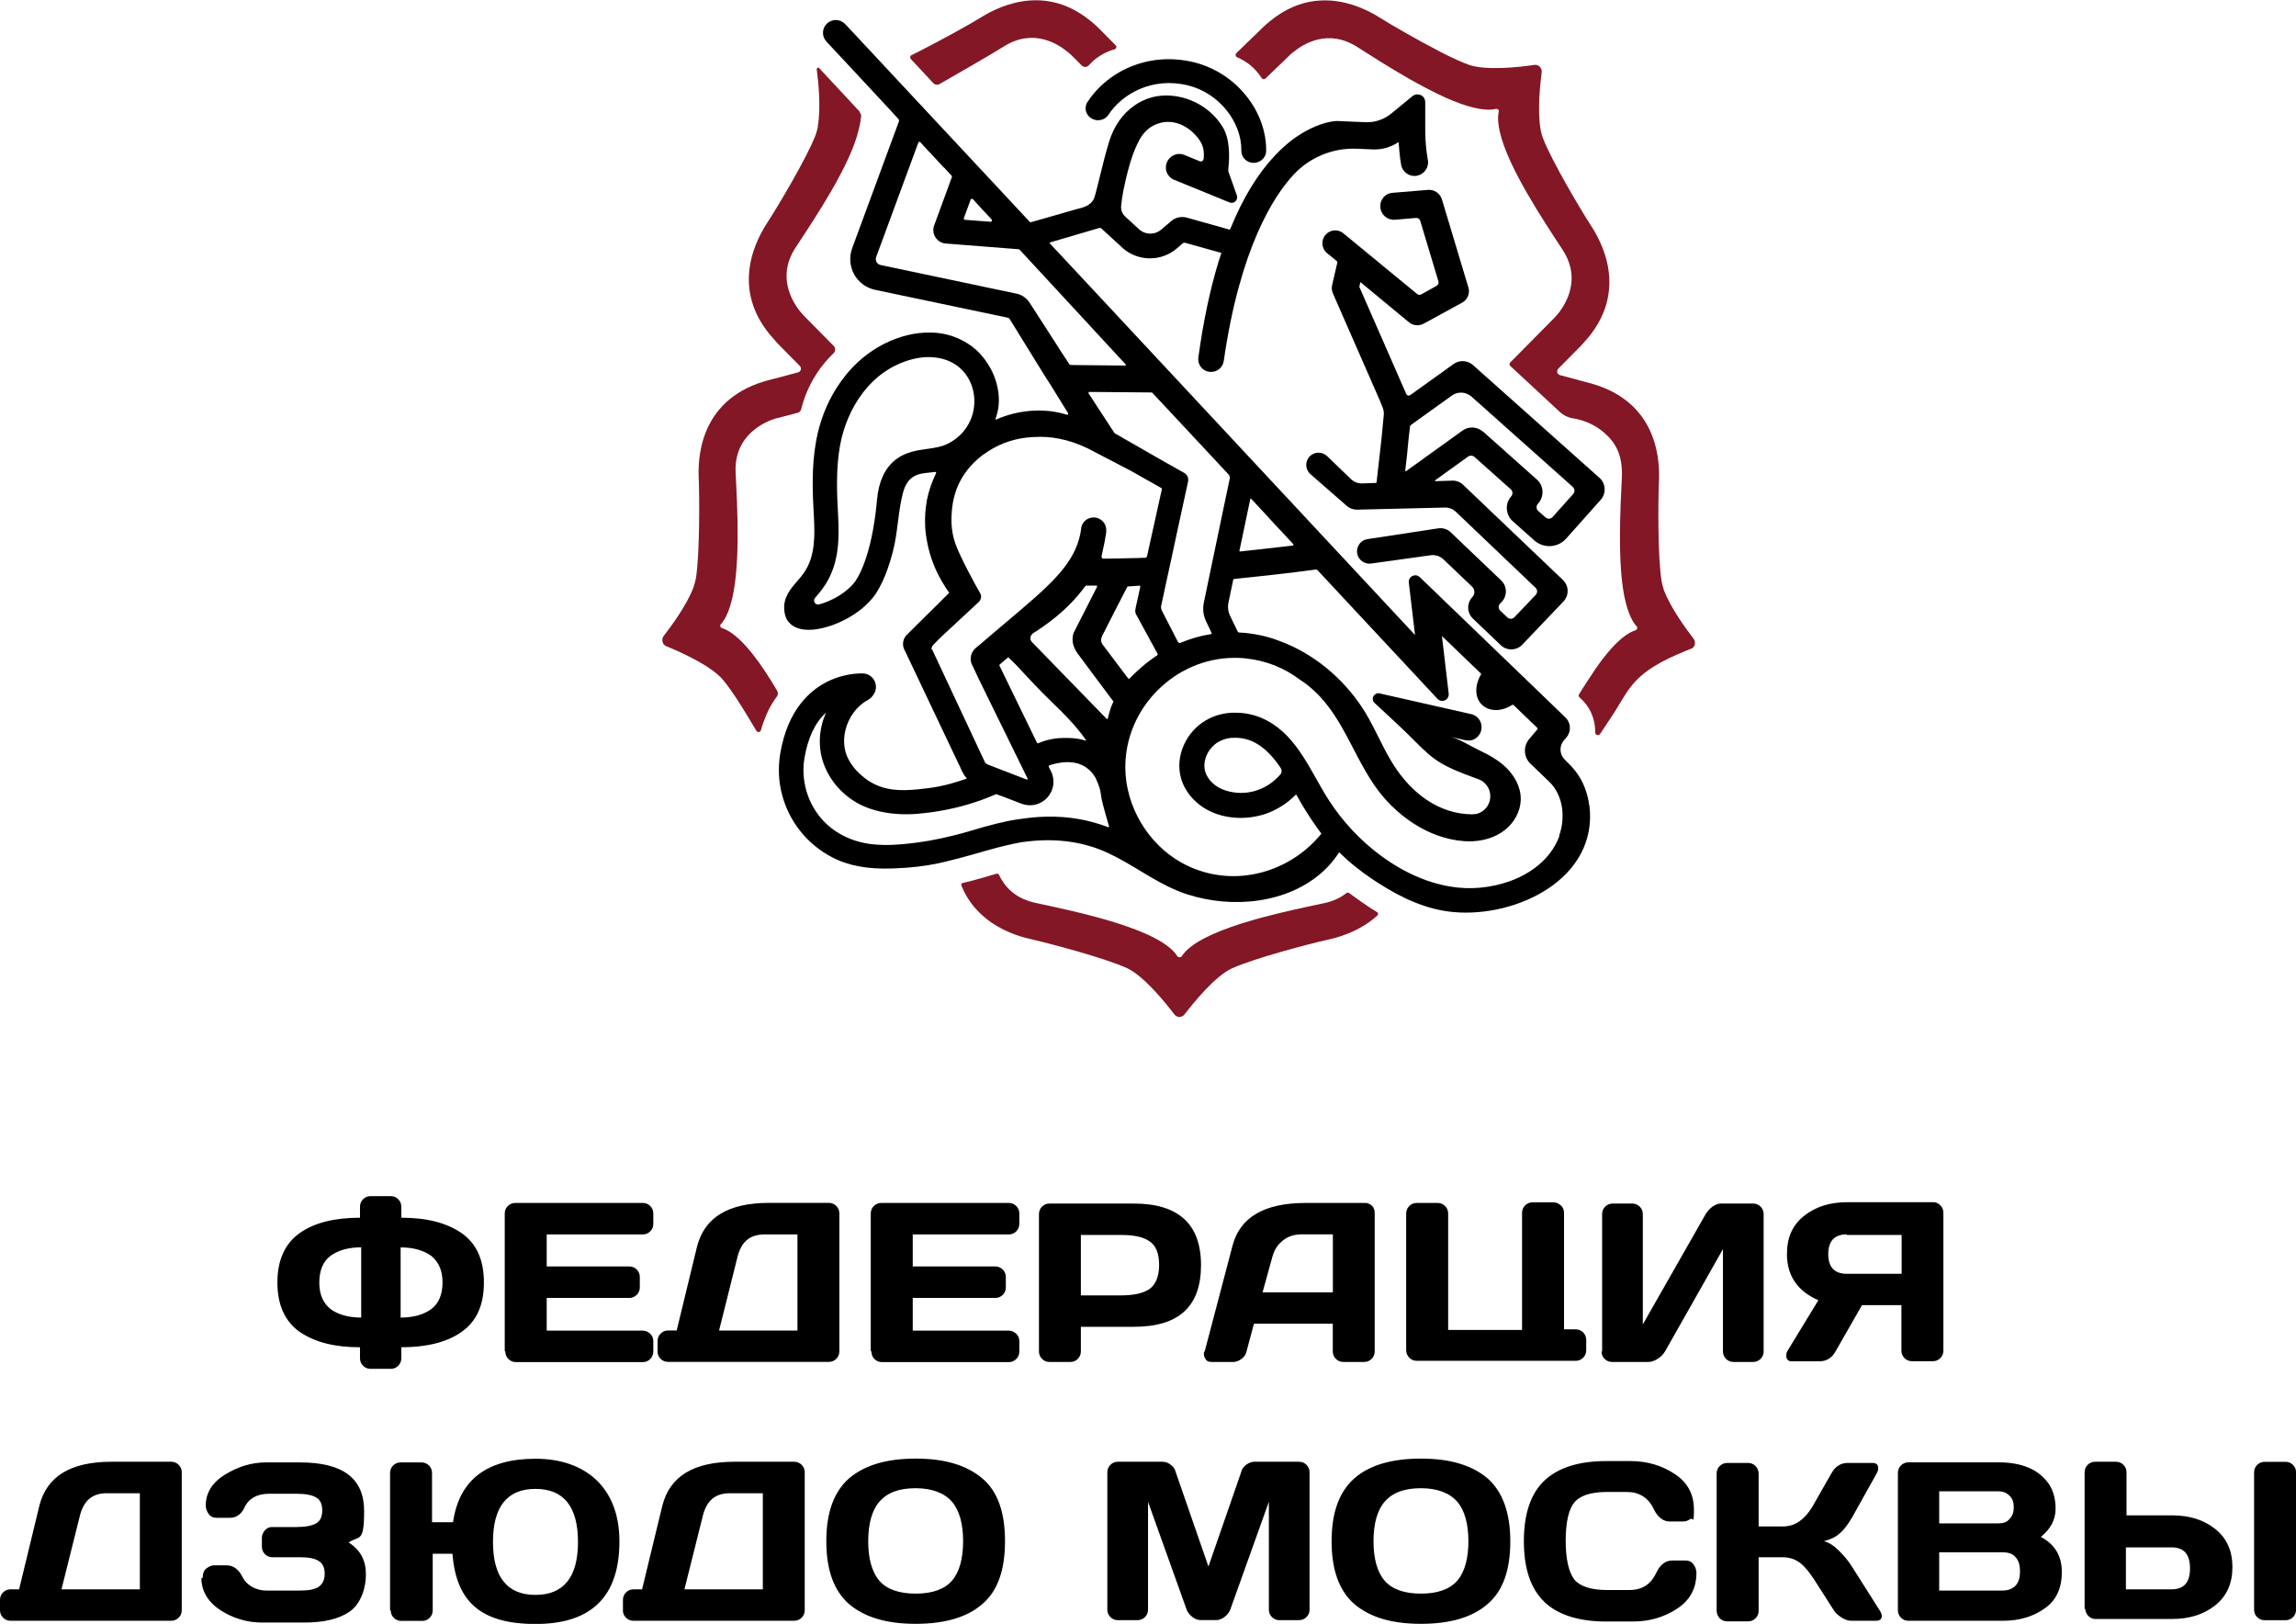
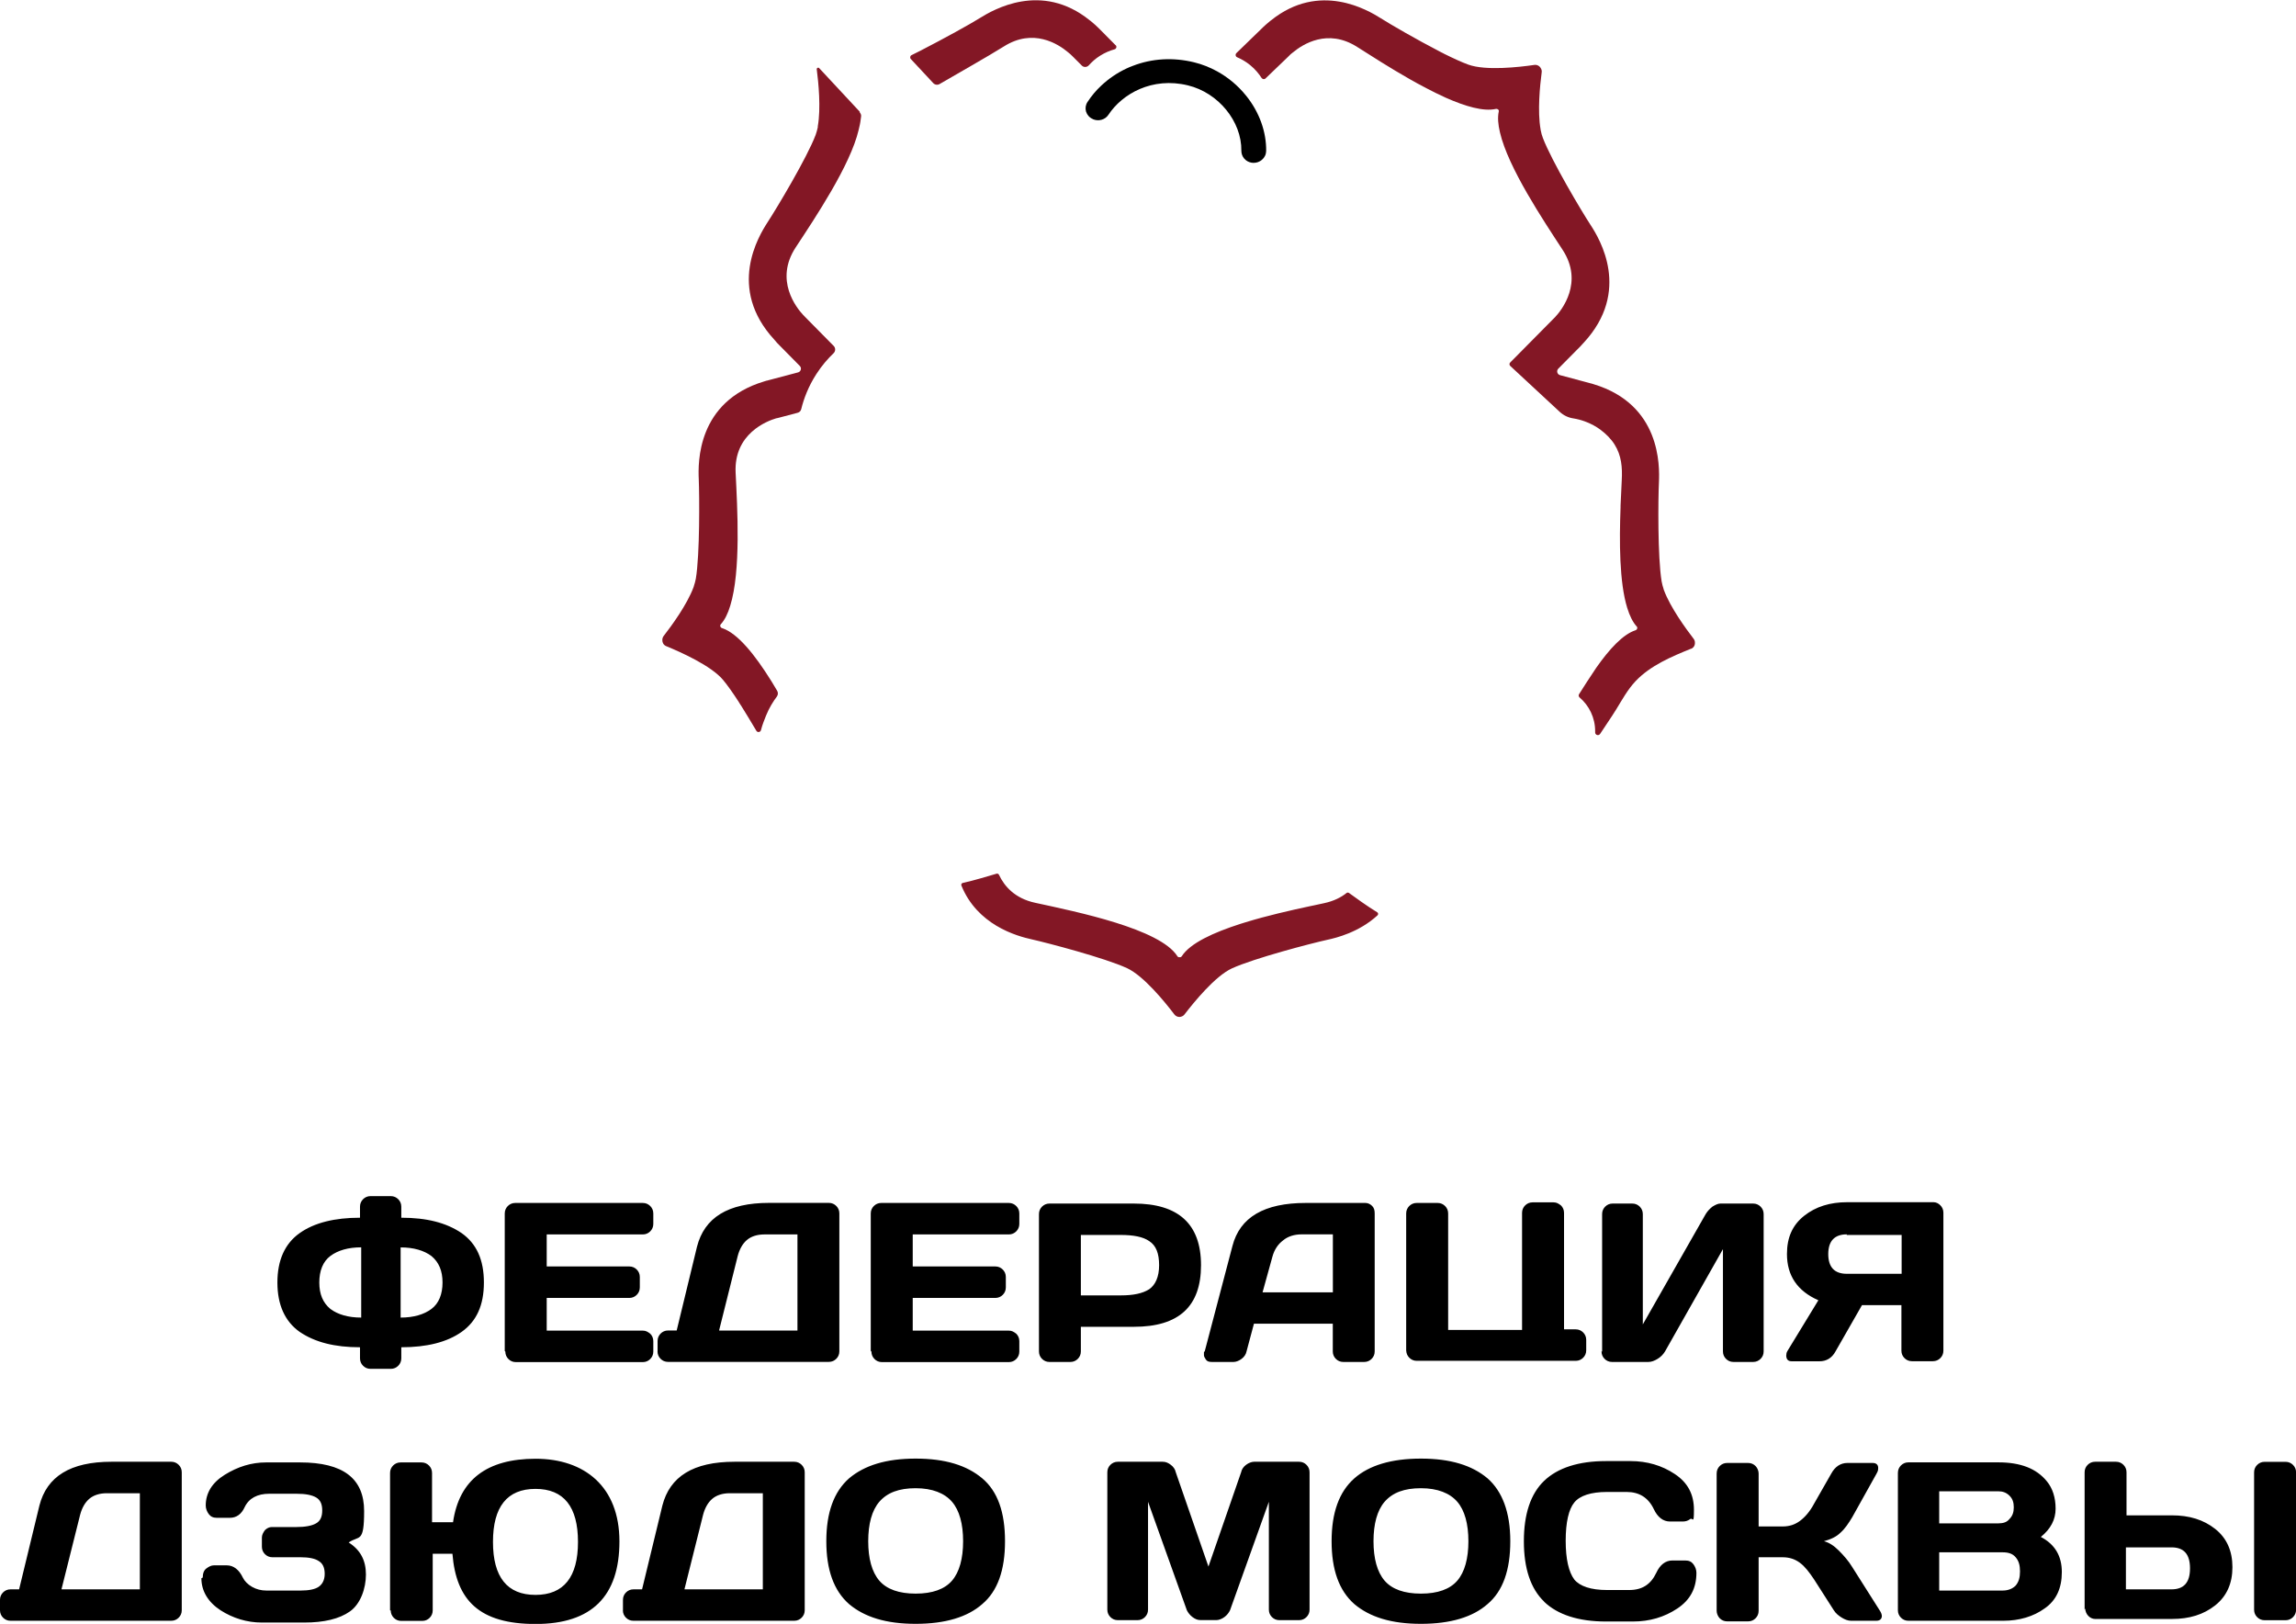
<svg xmlns="http://www.w3.org/2000/svg" id="_Слой_1" data-name="Слой 1" viewBox="0 0 306.31 216.61">
  <defs>
    <style> .cls-1 { fill: #831725; } </style>
  </defs>
  <path d="m300.72,214.8v-18.41c0-.41.16-.74.41-.99.25-.25.58-.41.99-.41h2.8c.41,0,.74.16.99.41s.41.58.41.99v18.33c0,.41-.16.74-.41.99-.25.25-.58.41-.99.41h-2.8c-.41,0-.74-.16-.99-.41-.25-.25-.41-.58-.41-.99v.08h0Zm-17.1-2.8h6.08c1.64,0,2.47-.9,2.47-2.8s-.82-2.8-2.47-2.8h-6.08v5.59h0Zm-5.51,2.71v-18.33c0-.41.16-.74.41-.99.25-.25.58-.41.99-.41h2.79c.41,0,.74.16.99.41s.41.58.41.99v5.75h6.08c2.3,0,4.19.58,5.75,1.81,1.56,1.23,2.3,2.96,2.3,5.1s-.74,3.86-2.3,5.1c-1.56,1.23-3.45,1.81-5.75,1.81h-10.28c-.33,0-.66-.16-.9-.41-.25-.25-.41-.66-.41-.99l-.08.16h0Zm-19.4-11.51h7.89c.66,0,1.15-.16,1.48-.58.41-.41.58-.9.58-1.56s-.16-1.15-.58-1.56-.9-.58-1.48-.58h-7.89v4.27Zm0,8.96h8.47c.74,0,1.32-.25,1.73-.66.41-.49.58-1.07.58-1.89s-.16-1.4-.58-1.89c-.41-.49-.99-.66-1.73-.66h-8.47s0,5.1,0,5.1h0Zm-5.51-15.7c0-.41.16-.74.41-.99.25-.25.58-.41.99-.41h12c2.96,0,5.1.82,6.49,2.55.74.9,1.15,2.14,1.15,3.62s-.66,2.71-1.97,3.78c1.89.99,2.8,2.55,2.8,4.69s-.74,3.78-2.3,4.85c-1.48,1.07-3.37,1.64-5.51,1.64h-12.66c-.41,0-.74-.16-.99-.41-.25-.25-.41-.58-.41-.99v-18.33Zm-2.14,19.07c0,.41-.25.66-.74.66h-3.37c-.41,0-.82-.16-1.23-.41-.41-.25-.82-.58-1.07-.99l-2.63-4.11c-.66-.99-1.23-1.73-1.89-2.22-.66-.49-1.4-.74-2.3-.74h-3.21v7.15c0,.41-.16.74-.41.99-.25.25-.58.41-.99.41h-2.8c-.41,0-.74-.16-.99-.41-.25-.25-.41-.66-.41-.99v-18.33c0-.41.16-.74.41-.99.25-.25.58-.41.99-.41h2.8c.41,0,.74.16.99.41.25.25.41.66.41.99v7.07h3.21c.9,0,1.64-.25,2.3-.74.66-.49,1.32-1.23,1.89-2.3l2.3-4.03c.49-.9,1.23-1.4,2.14-1.4h3.37c.49,0,.74.25.74.66s-.08.49-.25.82l-3.21,5.75c-.49.82-.99,1.56-1.56,2.06-.58.58-1.32.9-2.22,1.15.66.16,1.32.58,1.97,1.23.66.66,1.32,1.4,1.81,2.22l3.7,5.84c.16.25.25.49.25.74v-.08h0Zm-45.05-1.89c-1.81-1.73-2.71-4.44-2.71-8.06s.9-6.33,2.71-8.06c1.81-1.73,4.6-2.63,8.22-2.63h3.29c2.22,0,4.19.58,5.92,1.73,1.73,1.15,2.55,2.71,2.55,4.77s-.16.99-.49,1.23c-.33.25-.66.33-.99.33h-1.73c-.9,0-1.64-.58-2.14-1.64-.74-1.56-1.97-2.3-3.62-2.3h-2.63c-2.14,0-3.62.49-4.36,1.4-.74.9-1.15,2.63-1.15,5.1s.41,4.19,1.15,5.18c.74.9,2.22,1.4,4.36,1.4h2.96c1.73,0,2.88-.74,3.62-2.3.49-1.07,1.23-1.64,2.14-1.64h1.73c.49,0,.82.16,1.07.49.25.33.41.74.41,1.15,0,2.06-.82,3.62-2.55,4.77-1.73,1.15-3.7,1.73-5.92,1.73h-3.62c-3.62,0-6.41-.9-8.22-2.63Zm-11.59-13.32c-.99-1.15-2.63-1.81-4.85-1.81s-3.78.58-4.85,1.81c-.99,1.15-1.48,2.96-1.48,5.26s.49,4.11,1.48,5.26c.99,1.15,2.63,1.73,4.85,1.73s3.86-.58,4.85-1.73c.99-1.15,1.48-2.96,1.48-5.26s-.49-4.11-1.48-5.26Zm4.03,13.65c-1.97,1.73-4.93,2.63-8.88,2.63s-6.82-.9-8.88-2.63c-2.06-1.81-3.04-4.6-3.04-8.39s.99-6.58,3.04-8.39c1.97-1.73,4.93-2.63,8.88-2.63s6.82.9,8.88,2.63c1.97,1.73,3.04,4.52,3.04,8.39s-.99,6.66-3.04,8.39Zm-50.72.74v-18.33c0-.41.16-.74.41-.99.25-.25.58-.41.99-.41h6c.41,0,.74.16,1.07.41.33.25.58.58.66.99l4.36,12.58,4.36-12.58c.08-.41.33-.74.66-.99.33-.25.74-.41,1.07-.41h6c.41,0,.74.16.99.41.25.25.41.58.41.99v18.33c0,.41-.16.74-.41.99-.25.25-.58.41-.99.41h-2.63c-.41,0-.74-.16-.99-.41-.25-.25-.41-.58-.41-.99v-14.39l-5.18,14.47c-.16.33-.41.66-.74.9-.33.25-.74.41-1.07.41h-2.14c-.41,0-.74-.16-1.07-.41-.33-.25-.58-.58-.74-.9l-5.18-14.47v14.39c0,.41-.16.74-.41.99-.25.25-.58.41-.99.41h-2.63c-.41,0-.74-.16-.99-.41-.25-.25-.41-.58-.41-.99Zm-20.72-14.39c-.99-1.15-2.63-1.81-4.85-1.81s-3.78.58-4.85,1.81c-.99,1.15-1.48,2.96-1.48,5.26s.49,4.11,1.48,5.26c.99,1.15,2.63,1.73,4.85,1.73s3.86-.58,4.85-1.73c.99-1.15,1.48-2.96,1.48-5.26s-.49-4.11-1.48-5.26Zm4.03,13.65c-1.97,1.73-4.93,2.63-8.88,2.63s-6.82-.9-8.88-2.63c-2.06-1.81-3.04-4.6-3.04-8.39s.99-6.58,3.04-8.39c2.06-1.73,4.93-2.63,8.88-2.63s6.82.9,8.88,2.63c2.06,1.73,3.04,4.52,3.04,8.39s-.99,6.66-3.04,8.39Zm-39.71-1.97h10.44v-12.82h-4.44c-.9,0-1.73.25-2.3.74-.58.49-.99,1.23-1.23,2.14l-2.47,9.87v.08Zm-8.22,2.8v-1.4c0-.41.16-.74.41-.99.25-.25.58-.41.99-.41h1.15l2.71-11.18c.99-3.86,4.11-5.84,9.62-5.84h7.97c.41,0,.74.16.99.41.25.25.41.58.41.99v18.41c0,.41-.16.74-.41.99-.25.25-.58.41-.99.41h-21.46c-.41,0-.74-.16-.99-.41-.25-.25-.41-.58-.41-.99Zm-11.67-16.2c-3.78,0-5.67,2.38-5.67,7.07s1.89,7.07,5.67,7.07,5.67-2.38,5.67-7.07-1.89-7.07-5.67-7.07Zm-19.4,16.2v-18.33c0-.41.16-.74.41-.99s.58-.41.99-.41h2.8c.41,0,.74.16.99.41s.41.58.41.99v6.58h2.8c.82-5.67,4.52-8.47,11.02-8.47s11.18,3.7,11.18,11.02-3.7,11.02-11.18,11.02-10.6-3.12-11.1-9.37h-2.63v7.56c0,.41-.16.74-.41.99-.25.25-.58.41-.99.41h-2.8c-.41,0-.74-.16-.99-.41-.25-.25-.41-.58-.41-.99h-.08Zm-24.99-4.36c0-.58.16-.99.49-1.23.33-.25.66-.41.99-.41h1.73c.9,0,1.64.58,2.14,1.64.25.49.66.9,1.23,1.23.58.33,1.23.49,1.89.49h4.6c1.07,0,1.89-.16,2.38-.49s.82-.9.82-1.73-.25-1.4-.82-1.73c-.49-.33-1.32-.49-2.38-.49h-3.78c-.41,0-.74-.16-.99-.41-.25-.25-.41-.58-.41-.99v-1.23c0-.33.16-.66.41-.99.25-.25.58-.41.9-.41h3.29c1.15,0,2.06-.16,2.63-.49.58-.33.82-.9.82-1.73s-.25-1.4-.82-1.73c-.58-.33-1.4-.49-2.63-.49h-3.62c-1.56,0-2.71.58-3.29,1.81-.41.9-1.07,1.4-1.97,1.4h-1.73c-.49,0-.82-.16-1.07-.49-.25-.33-.41-.74-.41-1.15,0-1.64.82-3.04,2.55-4.11,1.73-1.07,3.54-1.64,5.51-1.64h4.52c5.75,0,8.55,2.14,8.55,6.49s-.66,3.21-2.06,4.19c1.56.99,2.3,2.38,2.3,4.27s-.74,3.95-2.14,4.93c-1.4.99-3.45,1.48-6.08,1.48h-5.67c-1.97,0-3.86-.58-5.51-1.64-1.64-1.07-2.55-2.55-2.55-4.27l.16-.08Zm-18.83,1.56h10.44v-12.82h-4.44c-.9,0-1.73.25-2.3.74-.58.49-.99,1.23-1.23,2.14l-2.47,9.87v.08h0Zm-8.22,2.8v-1.4c0-.41.16-.74.41-.99.25-.25.58-.41.99-.41h1.15l2.71-11.18c.99-3.86,4.11-5.84,9.62-5.84h7.97c.41,0,.74.16.99.41.25.25.41.58.41.99v18.41c0,.41-.16.74-.41.99-.25.25-.58.41-.99.41H1.4c-.41,0-.74-.16-.99-.41-.25-.25-.41-.58-.41-.99Zm246.38-50.15c-1.64,0-2.47.9-2.47,2.63s.82,2.63,2.47,2.63h7.32v-5.18h-7.32v-.08Zm-8.06,16.11c0-.16,0-.33.16-.58l4.11-6.74c-2.8-1.23-4.19-3.29-4.19-6.17,0-2.22.74-3.86,2.3-5.1,1.56-1.23,3.45-1.81,5.75-1.81h11.51c.33,0,.66.16.9.41.25.25.41.58.41.99v18.41c0,.41-.16.74-.41.99s-.58.41-.99.41h-2.8c-.41,0-.74-.16-.99-.41-.25-.25-.41-.58-.41-.99v-6.08h-5.26s-3.53,6.17-3.53,6.17c-.49.9-1.23,1.32-2.14,1.32h-3.7c-.49,0-.74-.25-.74-.82h0Zm-24.58-.49v-18.33c0-.41.16-.74.41-.99.25-.25.58-.41.99-.41h2.63c.41,0,.74.16.99.41.25.25.41.58.41.99v14.72l8.39-14.72c.25-.41.58-.74.9-.99.41-.25.74-.41,1.07-.41h4.36c.41,0,.74.16.99.41.25.25.41.58.41.99v18.33c0,.41-.16.74-.41.99-.25.25-.58.41-.99.41h-2.63c-.41,0-.74-.16-.99-.41-.25-.25-.41-.58-.41-.99v-13.65l-7.73,13.65c-.25.41-.58.74-.99.99s-.82.41-1.23.41h-4.85c-.41,0-.74-.16-.99-.41-.25-.25-.41-.58-.41-.99h.08Zm-26.14,0v-18.41c0-.41.16-.74.41-.99.25-.25.58-.41.99-.41h2.8c.41,0,.74.16.99.41s.41.58.41.99v15.54h9.86v-15.62c0-.41.16-.74.41-.99s.58-.41.99-.41h2.8c.41,0,.66.16.99.41.25.25.41.58.41.99v15.54h1.56c.41,0,.74.16.99.41.25.25.41.58.41.99v1.4c0,.41-.16.74-.41.99-.25.25-.58.41-.99.41h-21.21c-.41,0-.74-.16-.99-.41-.25-.25-.41-.58-.41-.99v.16Zm-19.15-7.89h9.37v-7.73h-4.19c-.9,0-1.81.25-2.47.82-.66.49-1.15,1.23-1.4,2.14l-1.32,4.77Zm-7.73,7.89l3.7-14.06c.99-3.86,4.27-5.75,9.78-5.75h7.97c.33,0,.66.16.9.41.25.25.33.58.33.99v18.41c0,.41-.16.74-.41.99-.25.25-.58.41-.99.41h-2.79c-.41,0-.74-.16-.99-.41s-.41-.58-.41-.99v-3.7h-10.52l-.99,3.7c-.08.41-.33.74-.66.99-.33.25-.74.41-1.07.41h-2.88c-.41,0-.66-.08-.82-.33-.16-.25-.25-.41-.25-.58v-.41l.08-.08Zm-16.52-7.48h5.34c1.64,0,2.88-.25,3.78-.82.82-.58,1.32-1.64,1.32-3.21s-.41-2.63-1.32-3.21c-.82-.58-2.14-.82-3.78-.82h-5.34v8.06Zm-5.59,7.48v-18.33c0-.41.16-.74.41-.99s.58-.41.99-.41h11.26c5.92,0,8.96,2.71,8.96,8.22s-2.96,8.22-8.96,8.22h-7.07v3.29c0,.41-.16.74-.41.99s-.58.41-.99.41h-2.79c-.41,0-.74-.16-.99-.41s-.41-.58-.41-.99Zm-22.44-.08v-18.33c0-.41.16-.74.41-.99s.58-.41.99-.41h17.02c.41,0,.74.16.99.41s.41.58.41.99v1.4c0,.41-.16.74-.41.99s-.58.41-.99.41h-12.82s0,4.27,0,4.27h11.02c.41,0,.74.16.99.41.25.25.41.58.41.99v1.4c0,.41-.16.74-.41.99-.25.25-.58.41-.99.41h-11.02s0,4.36,0,4.36h12.82c.41,0,.66.16.99.41.25.25.41.58.41.99v1.4c0,.41-.16.74-.41.99s-.58.41-.99.41h-16.93c-.41,0-.74-.16-.99-.41-.25-.25-.41-.58-.41-.99l-.08-.08h0Zm-20.22-2.71h10.44v-12.82h-4.44c-.9,0-1.73.25-2.3.74-.58.49-.99,1.23-1.23,2.14l-2.47,9.87v.08Zm-8.22,2.79v-1.4c0-.41.16-.74.41-.99.25-.25.58-.41.99-.41h1.15l2.71-11.18c.99-3.86,4.11-5.84,9.62-5.84h7.97c.41,0,.74.16.99.41.25.25.41.58.41.99v18.41c0,.41-.16.74-.41.99-.25.25-.58.41-.99.41h-21.46c-.41,0-.74-.16-.99-.41-.25-.25-.41-.58-.41-.99Zm-20.39-.08v-18.33c0-.41.16-.74.41-.99s.58-.41.99-.41h17.02c.41,0,.74.16.99.41.25.25.41.58.41.99v1.4c0,.41-.16.74-.41.99-.25.25-.58.41-.99.41h-12.82s0,4.27,0,4.27h11.02c.41,0,.74.16.99.41.25.25.41.58.41.99v1.4c0,.41-.16.74-.41.99-.25.25-.58.41-.99.41h-11.02s0,4.36,0,4.36h12.82c.41,0,.66.16.99.41.25.25.41.58.41.99v1.4c0,.41-.16.74-.41.99-.25.25-.58.41-.99.41h-16.94c-.41,0-.74-.16-.99-.41-.25-.25-.41-.58-.41-.99l-.08-.08h0Zm-13.89-4.44c1.73,0,3.12-.41,4.11-1.15.99-.74,1.48-1.97,1.48-3.53s-.49-2.71-1.48-3.53c-.99-.74-2.38-1.15-4.11-1.15v9.37h0Zm-5.26,0v-9.37c-1.73,0-3.12.41-4.11,1.15-.99.74-1.48,1.97-1.48,3.54s.49,2.71,1.48,3.53c.99.74,2.38,1.15,4.11,1.15h0Zm-.16-13.32v-1.48c0-.41.16-.74.41-.99.25-.25.58-.41.99-.41h2.71c.41,0,.74.16.99.41.25.25.41.58.41.99v1.48c3.37,0,6,.66,8.06,2.06,1.97,1.4,2.96,3.53,2.96,6.58s-.99,5.18-2.96,6.58c-1.97,1.4-4.69,2.06-8.06,2.06v1.48c0,.41-.16.74-.41.99-.25.25-.58.41-.99.41h-2.71c-.41,0-.74-.16-.99-.41-.25-.25-.41-.58-.41-.99v-1.48c-3.37,0-6-.66-8.06-2.06-1.97-1.4-2.96-3.62-2.96-6.58s.99-5.18,2.96-6.58c1.97-1.4,4.69-2.06,8.06-2.06h0Z" />
  <path class="cls-1" d="m102.02,91.65s0,.08.08.16h0c.25.41-.16-.25-.16-.25l.08.08h0Z" />
  <path class="cls-1" d="m148.84,6.02c.18.18.1.49-.15.56-.59.16-1.26.43-1.94.86-.62.39-1.11.85-1.49,1.27-.25.28-.69.3-.95.02l-1.17-1.17-.02-.02-.03-.03s-.1-.1-.27-.26c0,0-.02-.02-.02-.02-.02-.02-.05-.05-.08-.07,0,0-.02-.02-.03-.02-.04-.03-.08-.07-.13-.11-.02-.02-.04-.03-.06-.05-1.34-1.13-4.66-3.26-8.58-.78-1.93,1.22-7,4.09-8.57,5.01-.27.16-.62.11-.84-.12l-2.99-3.21c-.16-.16-.11-.44.1-.53.22-.11,1.13-.57,1.22-.61,3.09-1.59,6.61-3.53,7.88-4.33,1.77-1.1,8.21-4.9,14.65.29.03.03.07.06.11.08.07.05.12.11.19.16.07.05.12.11.19.16.05.04.1.09.16.14l.04.03s.08.08.13.12h0c.06.06.12.11.19.18.14.13.28.27.43.42l2.04,2.06h0Z" />
  <path class="cls-1" d="m183.73,121.68c.15.09.17.3.04.42-2.47,2.26-5.49,3-6.7,3.26-2.18.48-9.73,2.45-12.72,3.81-2.24,1.03-5.06,4.5-6.33,6.15-.16.21-.42.32-.67.33-.13,0-.25-.03-.38-.09-.11-.06-.22-.14-.3-.25-1.26-1.66-4.08-5.13-6.31-6.17-2.98-1.37-10.54-3.35-12.71-3.84-.9-.2-2.81-.67-4.74-1.83-1.79-1.08-3.6-2.75-4.65-5.35-.06-.15.03-.32.19-.35,1.42-.3,3.54-.95,4.5-1.23.12-.04.26.02.32.14.73,1.56,2.14,3.16,4.83,3.74,5.63,1.22,16.65,3.47,18.97,7.12.03.05.07.09.12.12h.02s.03.02.05.02h.21s.03,0,.05-.02c0,0,0,0,.02,0,.05-.02.09-.07.12-.11,1.12-1.75,4.25-3.17,7.83-4.32.23-.07.47-.15.71-.22,2.88-.88,5.97-1.58,8.49-2.12.2-.04.39-.08.58-.12.49-.11.95-.21,1.39-.3,1.26-.27,2.24-.76,2.99-1.36.09-.07.22-.07.32,0,.72.53,2.48,1.8,3.77,2.58h0Z" />
  <path class="cls-1" d="m114.71,15.01c.13.15.2.35.17.53-.06.48-.13,1.01-.25,1.45q-.05.2,0,0c-.02.11-.05.24-.08.35h0c-1.11,4.72-5.8,11.71-8.39,15.65-2.88,4.37.11,8.08.99,9.02,0,0,.02.02.02.02,0,0,.02.02.02.02.07.07.11.11.11.11h0s.05.05.06.07c0,0,0,0,.02.02.14.14,2.01,2.05,3.85,3.9.26.27.25.7-.02.96-.76.73-1.58,1.66-2.31,2.8-1.07,1.66-1.67,3.29-2.01,4.67-.06.24-.25.43-.48.48l-2.54.67s-.03,0-.09.02h0s-.06.02-.16.04h-.05c-1.22.36-5.69,2.04-5.43,7.27.23,4.72.72,13.11-.72,17.74h0c-.31,1.04-.73,1.89-1.26,2.47-.05.05-.07.11-.08.16,0,.15.08.3.24.35,2.1.67,4.42,3.61,6.54,7,.03.05.07.11.1.16l.72,1.2c.14.24.13.53-.03.76-.5.66-1.03,1.51-1.46,2.57-.23.58-.49,1.22-.67,1.92-.07.29-.47.35-.62.08l-.19-.32s-.03-.06-.05-.08c-.58-.98-1.19-1.98-1.78-2.93-.05-.08-.11-.16-.16-.24-.03-.05-.07-.11-.1-.16-.02-.04-.05-.07-.07-.12-.76-1.18-1.49-2.21-2.08-2.92-1.58-1.9-5.66-3.72-7.59-4.51-.35-.14-.53-.48-.52-.81h0c0-.19.05-.38.17-.54,1.08-1.39,3.12-4.18,3.98-6.48,0-.02,0-.03.02-.05,0-.02,0-.03.02-.05,0,0,0-.02,0-.03.12-.36.22-.71.28-1.04.54-3.24.48-11.05.39-13.27-.1-2.19-.24-10.36,8.74-13.05.07-.02.12-.04.19-.06.04-.02.09-.02.13-.04.02,0,.02,0,.04,0,.04,0,.08-.02.11-.03.03,0,.07-.02.11-.03l3.93-1.04c.38-.1.51-.58.23-.86l-3-3.04s-.05-.05-.07-.08-.06-.06-.08-.09c0,0-.02-.02-.02-.03-.03-.03-.07-.07-.09-.1-.05-.05-.09-.1-.13-.15-6.36-6.88-2.1-13.84-.9-15.69,1.22-1.87,5.24-8.57,6.4-11.63.11-.31.21-.66.29-1.03v-.03s0-.03,0-.05v-.05c.43-2.42.09-5.86-.14-7.6h0c-.02-.18.2-.29.32-.16l5.41,5.81v.06Z" />
  <path class="cls-1" d="m102.97,91.02c.03.06.07.11.11.17.02.02.02.04.04.07.27.44-.15-.24-.15-.24h0Z" />
  <path d="m168.91,20.16c0,.45-.21.87-.57,1.17-.3.25-.68.39-1.07.39-.09,0-.18,0-.28-.02h-.02c-.8-.13-1.37-.81-1.36-1.6.05-3.91-3.07-7.73-7.12-8.71-4.78-1.17-8.78,1.13-10.62,3.93-.44.66-1.32.9-2.06.58l-.02-.02c-.44-.19-.76-.55-.9-.99-.13-.44-.06-.9.19-1.28.53-.81,1.14-1.54,1.84-2.19.98-.92,2.1-1.69,3.36-2.28.28-.13.57-.26.86-.36,2.56-.99,5.37-1.15,8.16-.47,1.07.26,2.1.67,3.07,1.2h0c1.45.8,2.75,1.87,3.81,3.18.02.02.04.05.07.08,1.77,2.2,2.71,4.83,2.67,7.41h0Z" />
-   <path d="m197.83,57.57c-.76-.67-1.89-.74-2.71-.14l-1.28.92-6.26,4.5s-.11,0-.11-.07l.24-2.06.21-2.19.05-.44c.03-.3.11-.9.14-1.18,0-.1.06-.18.14-.24l5.45-3.91c.79-.57,1.87-.51,2.61.14l13.51,12.04c.28.25.3.67.06.95l-2.74,3.07c-.25.28-.67.3-.95.06l-.97-.86c-.28-.25-.3-.67-.06-.95l.06-.07c.82-.93.75-2.35-.18-3.17l-7.18-6.4h0s-.02,0-.02,0Zm3.2,10.21c0,.64.26,1.28.78,1.74l2.89,2.57c1.24,1.1,3.14.99,4.24-.25l4.61-5.17c.76-.86.69-2.18-.17-2.94l-14.08-12.55-.02-.02-1.43-1.27-1.33-1.19c-.73-.65-1.81-.71-2.61-.14l-1.37.99-3.99,2.86-.42.3c-.17.12-.42.06-.51-.14l-.39-.88-.02-.05-.46-1.05-2.64-6.03h0s-2.75-6.27-2.75-6.27c0-.02-.02-.06,0-.08l.12-.54s0,0,.02-.02h.02l6.43,5.32c.57.48,1.36.54,2.01.19l5.12-2.8c.1-.06.2-.12.3-.21l.04-.04c.48-.44.67-1.13.48-1.76l-3.53-11.75c-.25-.81-1.03-1.34-1.87-1.27l-4.74.39c-.47.04-.9.25-1.2.62-.3.36-.45.81-.41,1.28v.04c.04.49.27.92.64,1.23.37.31.83.46,1.31.42.95-.08,2.12-.18,2.83-.24.25-.02.47.13.54.37l2.43,8.08c.07.23-.03.48-.25.61l-2.03,1.13c-.19.11-.42.08-.58-.06l-9.82-8.08c-.45-.37-1.05-.49-1.63-.3-.17.06-.34.14-.48.25-.91.7-.9,2.01-.07,2.69l1.32,1.08s.07.1.06.16l-.7,3.03c-.08.37-.05.77.11,1.12l6.25,14.26.39.96h0c.12.32.17.66.14.99l-.31,3.23-.61,5.37v.06l-.03.28c0,.07-.07.11-.13.12l-1.82.06c-.54.02-1.08-.19-1.47-.57l-3.19-3.07c-.32-.3-.73-.46-1.14-.46s-.85.16-1.17.48c-.67.67-.62,1.77.09,2.39l4.85,4.23c.38.34.87.51,1.38.5l11.71-.28c.53-.02,1.06.19,1.45.56l10.64,10.14c.27.25.28.68.02.95l-2.84,2.98c-.25.27-.68.28-.95.02l-.94-.9c-.27-.25-.28-.68-.02-.95l.21-.21c.77-.81.74-2.1-.07-2.87l-6.72-6.41c-.45-.44-1.09-.63-1.7-.53l-9.41,1.43c-.82.12-1.4.83-1.4,1.62,0,.12.02.25.04.38.2.83.99,1.37,1.83,1.26l7.97-1.11c.62-.08,1.23.12,1.68.54l3.84,3.66c.2.19.3.45.3.71s-.09.48-.27.67c-.77.81-.74,2.1.07,2.87l3.72,3.55c.81.77,2.1.74,2.87-.07l5.49-5.76c.77-.81.74-2.1-.07-2.87l-13.31-12.69c-.39-.38-.92-.58-1.46-.56l-2.23.07c-.07,0-.1-.08-.04-.12l4.39-3.16c.25-.18.61-.16.84.04l4.85,4.32c.28.25.3.67.06.95-.39.44-.59.99-.59,1.55h0s0,.03,0,.03Z" />
  <path class="cls-1" d="m225.6,86.53c-2.6,1.05-5.43,2.25-7.39,4.32-1.07,1.13-1.81,2.51-2.62,3.82-.67,1.09-1.42,2.14-2.11,3.21-.1.17-.32.23-.49.13-.11-.07-.18-.19-.18-.31v-.17c0-1.8-.81-3.42-2.08-4.5-.12-.11-.16-.29-.07-.43.21-.36,1.85-2.89,2.29-3.52,1.75-2.5,3.57-4.47,5.24-5.01.16-.05.25-.2.24-.35,0-.06-.04-.12-.08-.16-.53-.58-.94-1.44-1.26-2.47-1.06-3.42-1.06-8.89-.89-13.41,0-.07,0-.15,0-.23.05-1.23.11-2.39.16-3.41.09-1.69-.03-3.27-.96-4.75-.48-.76-1.12-1.39-1.83-1.93-1.22-.93-2.68-1.4-3.67-1.55-.67-.1-1.3-.4-1.8-.86l-5.94-5.51-.67-.62c-.14-.13-.15-.35,0-.48l1.04-1.05,4.69-4.74s0,0,.02-.02c0,0,.03-.02.06-.06h0s.04-.04.12-.12c0,0,.02-.02.02-.02,0,0,.02-.02.02-.02.87-.93,3.86-4.64,1-9-2.58-3.95-7.25-10.93-8.35-15.65-.25-1.05-.33-2-.16-2.77.02-.07,0-.12,0-.18-.07-.13-.22-.21-.39-.18-1.64.37-4.05-.33-6.69-1.5-.07-.03-.13-.06-.19-.09-.76-.35-1.53-.72-2.3-1.13-.06-.03-.11-.06-.17-.09-.06-.03-.12-.07-.18-.1-.02,0-.05-.02-.07-.03-.58-.3-1.16-.62-1.74-.95-.05-.03-.11-.06-.16-.09-2.64-1.5-5.16-3.12-7.02-4.3-3.91-2.48-7.23-.36-8.57.76-.02.02-.04.03-.07.05-.05.04-.09.07-.13.11,0,0-.02.02-.03.02-.02.02-.05.05-.08.07,0,0-.02.02-.02.02-.17.16-.27.27-.27.27h0s-.02.02-.03.03l-.02.02-2.98,2.86c-.16.16-.4.12-.53-.06-.35-.54-.84-1.16-1.53-1.72-.59-.48-1.19-.81-1.73-1.04-.22-.09-.27-.38-.11-.55l3.21-3.11c.14-.14.28-.28.43-.42.06-.06.12-.11.19-.17h0s.09-.08.13-.12l.04-.03s.11-.09.16-.14c.07-.06.12-.11.19-.16.07-.05.12-.11.19-.16.03-.02.07-.06.11-.08,6.45-5.17,12.87-1.37,14.63-.26,1.27.81,4.78,2.84,7.87,4.44.08.04.17.09.25.13.06.02.11.06.17.08.04.02.08.04.12.07,1.25.62,2.4,1.15,3.26,1.46,2.32.84,6.76.34,8.81.04.37-.05.7.14.86.44h0c.1.16.15.35.12.55-.23,1.74-.58,5.18-.15,7.6v.05s.02.03.02.05v.03c.07.38.17.72.29,1.03,1.17,3.07,5.16,9.77,6.38,11.63,1.19,1.83,5.43,8.8-.93,15.67-.04.05-.09.1-.14.15-.03.03-.06.07-.09.1,0,0-.02.02-.02.02-.02.03-.06.06-.08.09-.02.02-.05.05-.07.08l-3,3.03c-.27.28-.15.75.23.86l3.92,1.05s.07.02.11.03c.04,0,.07.02.11.03,0,0,.02,0,.03,0,.04,0,.09.02.13.04.07.02.12.03.19.06,8.96,2.71,8.8,10.87,8.71,13.05-.11,2.23-.18,10.02.36,13.26.06.33.15.67.27,1.04,0,0,0,.02,0,.03,0,.02,0,.03.02.05,0,.02,0,.03.02.05.86,2.3,2.89,5.09,3.96,6.48.12.16.18.35.17.53h0c.02.34-.17.67-.52.81h0s.02-.03.02-.03Z" />
-   <path d="m170.85,103.26c-.3.35-.72.77-1.24,1.16-.53.39-1.17.76-1.93,1-.06.02-.12.04-.19.06-.02,0-.03,0-.05.02-.03,0-.07.02-.11.03-.06.02-.11.03-.17.04-.06.02-.11.02-.17.04-.88.19-2.16.28-3.58-.2-1.31-.44-2.31-1.41-2.63-2.52-.39-1.4.38-3.12,1.77-3.93.48-.27,1.03-.46,1.61-.53h.06s.05,0,.07,0h.07c.16-.02.31-.02.47-.02.9,0,1.82.23,2.63.67,1.22.65,2.33,1.76,3.42,3.39v.02c.16.25.14.58-.05.8h0s.02,0,.02,0Zm37.19,8.26c-1.94,5.23-8.43,7.42-13.56,6.87-3.71-.39-7.21-2.01-10.21-4.22-2.78-2.04-5.17-4.6-7.03-7.5-2.39-3.73-4.08-8.35-8.2-10.55-1.24-.67-2.64-1.03-4.04-1.05h-.69c-1.24.07-2.42.42-3.44,1.02-1.27.73-2.31,1.9-2.93,3.28-.65,1.45-.78,3.02-.38,4.44.61,2.15,2.44,3.98,4.77,4.77,2.31.78,4.39.54,5.71.21.05-.02.11-.02.16-.04.09-.02.17-.05.25-.07.1-.03.18-.06.27-.08,1.57-.52,2.97-1.4,4.17-2.62,0,0,.02,0,.02,0h0s.02,0,.03.02c.3.53.53.95.76,1.33.79,1.32,1.65,2.62,2.58,3.86,0,0-.02.03-.02.04-4.48,5.49-12.28,7.37-18.63,3.84-4.49-2.5-7.46-7.51-7.5-12.64-.07-7.97,6.63-14.68,14.58-14.68.26,0,.52,0,.77.02.2,0,.39.02.58.04.05,0,.1,0,.15.02,2.7.27,5.22,1.28,7.39,2.96h.02c5.04,3.39,6.45,9.14,9.7,13.9,2.69,3.95,7.15,7.17,12.03,7.51.16,0,.32.02.48.02,1.76.04,3.56-.42,4.94-1.51,1.21-.95,2.06-2.43,2.11-3.98.07-1.66-.8-3.23-1.97-4.37-1.03-.99-2.3-1.68-3.58-2.29-1.19-.56-2.57-1.49-3.85-1.79l1.94.44.12.02c.11.02.21.03.33.03.07,0,.12,0,.18,0,.03,0,.06,0,.09,0h.04c.84-.15,1.48-.89,1.48-1.77,0-.81-.54-1.52-1.32-1.73h0l-12.29-2.78s-.08-.02-.12-.02h-.03c-.28,0-.53.15-.67.4-.16.3-.1.67.16.9l2.84,2.64c1.04.96,1.8,1.72,2.47,2.39l.02.02c2.5,2.5,3.43,3.3,8.26,5.02.04.02.09.03.13.05h0s.08.03.12.05c.03,0,.06.02.09.03.1.04.2.09.29.14,1.16.67,1.55,2.15.89,3.31-.36.63-.97,1.04-1.64,1.17-.02,0-.04,0-.06,0-.15.02-.3.03-.45.03-2.15-.02-4.22-.71-6.03-1.94-1.76-1.18-3.21-2.8-4.36-4.58-1.42-2.21-2.39-4.69-3.75-6.95-2.43-4.04-6.2-7.43-10.56-9.28-.33-.14-.66-.25-.99-.39-2.33-.92-4.69-1.09-5.32-1.11-.1,0-.18-.06-.23-.15l-1.02-2.11c-.05-.1-.09-.2-.12-.3q-.02-.07,0,0c-.14-.41-.17-.85-.11-1.28h0s0-.07.02-.11l.65-3.11s.05-.08.09-.08c.78-.08,7.41-.76,10.92-1.26.08,0,.17.02.23.08l.75.81h0s15.25,16.35,15.25,16.35c.16.17.38.27.6.28h.08c.11,0,.22-.03.32-.08.35-.16.54-.51.5-.9l-.9-7.65s0-.02,0-.02h0l5.2,5s.03.07.02.11c-.89,1.49-.85,3.14.13,4.07.52.49,1.22.72,1.98.69.09,0,.18,0,.28-.02.59-.07,1.2-.3,1.78-.67.05-.03.12-.02.16.02l3.21,3.09s.03.08,0,.12l-1.13,1.34c-.81.96-.74,2.4.17,3.27l2.51,2.41c1.89,1.81,2.19,4.84,1.32,7.21h0s.04.03.04.03Zm-59.5-17.92c-.13.26-.25.53-.35.81-.05.18-.1.35-.16.53,0,0-.1.33-.24.91-.02.07-.1.09-.15.04l-9.96-10.24h0c-.16-.16-.23-.36-.21-.58v-.02h0c.02-.24.16-.4.25-.5.03-.03.07-.06.11-.09.05-.03.23-.15.48-.3,2.5-1.63,4.54-3.46,6.08-5.45.04-.06.09-.11.13-.17.05-.07.14-.19.21-.29.07-.09.16-.14.28-.14h1.25c.08,0,.13.08.1.16l-1.53,3.01-1.61,3.16v.02c-.11.34-.15.68-.12,1.02.02.42.15.72.21.88.11.27.25.53.42.76.72.96,1.42,1.92,2.14,2.88.09.12.18.24.27.36l2.4,3.21s0,.02,0,.03h0s0,0,0,0Zm-.67,16.75c-.22-.08-.67-.25-.94-.34-2.69-.89-5.44-1.22-8.43-1.03-.81.06-1.64.15-2.51.28-.07,0-.14.02-.21.03-.07,0-.13.02-.2.03-.08.02-.16.02-.25.04-.16.02-.3.06-.46.08-.1.02-.21.04-.31.06-1.01.21-2.07.46-3.21.78-.39.11-.79.23-1.2.35-1.45.44-2.83.81-4.17,1.1-.1.02-.19.04-.29.07-.13.03-.27.06-.4.08-.08.02-.17.03-.25.05-.17.03-.35.07-.52.1-.08.02-.17.03-.25.05-.08.02-.17.03-.25.05q-.06,0,0,0c-.78.13-1.55.25-2.32.34-1.59.19-3.46.35-5.35.14-2.7-.3-5.1-1.5-6.74-3.38-1.92-2.19-2.77-5.22-2.29-8.1.45-2.69,1.41-4.73,2.88-6.08-.55,1.23-.83,2.56-.83,3.86,0,.51.04,1.02.13,1.52.48,2.74,2.31,5.24,4.9,6.7,1.97,1.1,4.23,1.41,5.79,1.47,1.26.05,2.25-.04,2.69-.1.05,0,.09,0,.13-.02h.1c.32-.03.63-.07.95-.11h.02c.21-.02.43-.06.63-.09s.4-.07.61-.1c2.62-.44,5.15-1.19,7.55-2.24,0,0,.02,0,.04,0h.04c.17.07.31.12.44.17,0,0,.02,0,.02,0,.16.07.3.12.44.16l2.41.93c.37.14.75.21,1.13.21.15,0,.29,0,.43-.03.02,0,.04,0,.07,0,.69-.12,1.33-.45,1.82-.98.88-.95,1.09-2.33.51-3.5l-.29-.58c-.05-.1,0-.21.11-.25.57-.18,1.11-.3,1.63-.36.05,0,.09,0,.13-.02.57-.05,1.1-.03,1.6.06,1.53.29,2.37,1.3,2.8,2.09v.02h0c.09.19.38.81.55,1.45h0c.02.09.05.19.07.32h0c.03.18.07.41.1.67.11.81.86,3.32,1.04,3.94.02.06-.04.11-.09.09h0,.02Zm-9.75-18.93c2.27,2.42,4.9,4.56,6.77,7.32.02.02,0,.06-.04.05-.28-.09-.57-.16-.86-.21-.63-.12-1.28-.16-1.96-.14-.07,0-.15,0-.22,0-1.57,0-2.91.53-3.3.7-.07.03-.15,0-.17-.07l-5.01-10.3s0-.08.02-.11l1.16-.99h0c.23.22.68.65.96.93l2.62,2.8h0s.02.02.02.02Zm13.49-9.39l1.75,3.21h0l.04.08.95,1.73.08.15c.04.07.02.16-.05.21-1.59,1.05-2.81,2.19-3.66,3.07-.07.07-.18.07-.24-.02-.86-1.15-1.73-2.29-2.59-3.44l-.8-1.06c-.33-.44-.15-.9-.08-1.04,0,0,0,0,0-.02h0v-.02l2.06-4.04,1.31-2.54v-.02s.05-.05.08-.05l1.57-.11c.06,0,.11.05.1.11h0v.02l-.47,2.15-.02.07-.16.76v.02h0c0,.05,0,.08-.02.12-.02.22.02.45.13.65h0Zm-27.33,4.61v-.02c0-.09,0-.17.02-.25.05-.18.16-.3.25-.39.35-.38.75-.78,1.19-1.19.55-.52,1.1-1.02,1.65-1.53.61-.57,1.22-1.13,1.83-1.7.25-.24.52-.48.77-.72.19-.18.38-.35.58-.53l.02-.02c.18-.2.28-.41.3-.64.02-.3-.12-.52-.16-.59-.4-.65-2.55-4.58-3.22-6.4-.75-2.01-.58-3.8-.51-4.65.24-2.65,1.35-4.88,3.28-6.63.19-.17.38-.34.58-.49,0,0,0,0,.02-.02.03-.03.11-.1.25-.19.03-.02.07-.05.11-.07,1.69-1.25,3.63-2.01,5.78-2.25h.04c.17-.02.35-.03.52-.04.14-.02.29-.02.44-.03,2.05-.12,4.44.24,7.08,1.51h0l2.77,1.44,3.03,1.58,4.07,2.3s.05.04.04.11c-.18.81-1.71,7.73-1.71,7.73l-.27,1.23c-.02.11-.13.21-.25.21-.3,0-.61.02-.92.03-1.33.04-3.76.08-4.64.09-.17,0-.3-.16-.26-.32.14-.67.45-2.13.45-2.13h0s.02-.1.02-.16c.14-.76.34-1.55-.18-2.22-.21-.28-.51-.48-.84-.59-.02,0-.04-.02-.06-.02-.08-.02-.16-.04-.25-.05-.89-.1-1.69.49-1.86,1.36v.07s0,.04,0,.04v.02s0,.02,0,.02c-.53,3.82-2.94,6.46-7.81,10.59l-1.67,1.42c-.7.59-1.4,1.19-2.1,1.78l-2.27,1.93c-.17.12-.82.6-.89,1.46-.04.48.11.87.26,1.11.29.61.57,1.22.86,1.83l6.47,13.19c.04.08-.04.16-.12.13l-5.16-1.99c-.21-.08-.39-.25-.48-.45v-.02h0l-6.98-14.9h0s-.03.02-.03.02Zm1.35-27.14c-.11.03-.21.07-.32.09v-.02.02s-.03,0-.05.02c-.44.11-.95.18-1.49.26h-.03c-1.33.19-2.84.39-4.16,1.37h0s-.09.07-.14.11c-1.38,1.09-2.23,2.92-2.43,5.27-.72,8.06-2.81,10.82-3.05,11.11-.72.88-1.78,1.68-2.98,2.25-.28.14-.57.26-.86.37-.29.11-.57.2-.85.27-.28.07-.48-.07-.58-.23-.1-.16-.14-.4.04-.62,0,0,.02-.02.02-.03.43-.49.91-1.06,1.37-1.78,1.87-2.91,1.85-6.29,1.69-9.23-.17-3.03-.29-6.25.26-9.3.42-2.33,1.4-4.89,3.04-7.04,1.56-2.04,3.72-3.71,6.56-4.46.05,0,.09-.02.14-.03,1.13-.29,2.26-.34,3.29-.17,1.17.19,2.21.67,3.02,1.4,2.03,1.84,2.47,5.09,1.02,7.57-.09.16-.19.3-.29.45-.78,1.1-1.94,1.95-3.21,2.37l-.02-.02Zm15.64-13.06l-3.92-6.08-.02-.03c-.39-.58-.99-1-1.69-1.16h-.02s-18.14-3.82-18.14-3.82c-.31-.07-.48-.28-.54-.4-.07-.12-.16-.37-.05-.67l5.63-15.27c.04-.1.17-.13.25-.05l1.27,1.38s.02,0,.02,0l1.81,1.96.02.02s.04.02.06.03c0,0,.02,0,.02.02l1,1.08s.05.1.03.15l-2.37,6.46-.02.04c-.17.52-.11,1.08.18,1.54.29.46.76.77,1.3.84h.05l9.71.76c.08,0,.16.04.22.11l14.11,15.26c.05.06.02.15-.07.15l-7.2-.07c-.11,0-.21-.06-.28-.16l-1.38-2.1h0v.02Zm-12.67-17.37l.89-2.43c.05-.13.21-.16.31-.07l1.42,1.55s.02,0,.03.02l1.04,1.13c.11.12.02.32-.15.31l-3.39-.26c-.12,0-.21-.13-.16-.25h0s0,0,0,0Zm25.17,23.37c.39.41,2.77,2.94,10.13,10.84.14.15.2.36.16.56l-2.1,10.03h0s-.76,3.65-.76,3.65l-.59,2.84c-.18.82-.09,1.69.27,2.46l.76,1.61c.03.07,0,.14-.08.15-.67.11-1.44.27-2.26.52-.63.19-1.23.4-1.81.64-.12.05-.27,0-.34-.12l-2.13-4.14c-.11-.21-.16-.47-.1-.71l.32-1.46.31-1.46.79-3.63.54-2.52.16-.74,1.46-6.72c.1-.47-.11-.94-.53-1.17l-3.02-1.7-6.22-3.57s-.03-.02-.05-.04l-3.07-4.7h0s-.37-.57-.37-.57c-.06-.09,0-.21.11-.21l8.26.07c.06,0,.11.02.15.07h0Zm11.59,21l1.3-6.2.14-.67s.03-.05.05-.06h.02s.02,0,.03,0c0,0,0,0,.02.02.67.73,1.33,1.43,1.95,2.1l.03.03.3.33.15.16.39.43.11.12.33.36.39.41.08.09.16.16.23.25,1.5,1.62c.06.07.02.16-.07.18-.95.11-4.91.58-7.02.79-.07,0-.13-.06-.11-.12h0,0Zm46.67,34.03c-.21-1.64-.79-3.23-1.81-4.56-.25-.33-.53-.64-.81-.93l-.67-.67c-.69-.68-.74-1.8-.11-2.54l.31-.36.04-.05c.48-.57.58-1.33.32-1.98-.1-.25-.25-.48-.45-.67l-1.6-1.55-17.83-17.17c-.07-.07-.16-.12-.25-.16,0,0-.02,0-.03-.02,0,0-.02,0-.03-.02-.22-.08-.46-.07-.68.04-.34.16-.52.51-.48.88l.83,6.99h0l-38.89-41.7-8.06-8.64-1.8-1.92s-.02-.08.02-.09l6.63-1.95c.08-.02.16,0,.23.05l2.69,2.47c.16.16.33.3.5.43.02.02.06.04.08.06.89.65,1.96,1.01,3.07,1.05h.17c1.32,0,2.59-.47,3.58-1.32l.8-.69c.08-.07.19-.09.29-.07l4.83,1.35s.02,0,.02.02v.02c-.16.47-.28.81-.35,1.04,0,.03-.02.07-.03.1,0,.03-.02.06-.02.08-1.13,3.72-2.02,7.97-2.66,12.64h0s0,.08-.02.12v.17c0,.6.31,1.13.79,1.44,0,0,0,0,.02,0,.26.16.57.25.9.25.85,0,1.56-.61,1.69-1.45,2.18-15.16,6.7-22,9.21-24.74.04-.05.08-.09.13-.14,2.16-2.32,5.24-3.58,8.45-3.44l2.12.09c1.19.05,2.38-.29,3.37-.95.02-.02.05,0,.05.02.06.77.17,2.12.34,3,0,.02,0,.02,0,.03.04.19.11.36.21.53,0,.02.02.03.03.05.32.52.9.86,1.54.86.99,0,1.81-.81,1.81-1.81,0-.09,0-.18-.02-.26,0-.03,0-.07-.02-.09h0c-.22-1.31-.34-2.65-.34-3.97v-3.7c0-.16-.03-.3-.09-.44,0,0,0-.02,0-.02-.1-.21-.27-.39-.5-.49-.37-.17-.8-.12-1.12.14l-.11.09-2.7,2.22c-.97.8-2.19,1.21-3.45,1.16l-3.79-.16h-.07c-.19,0-1.2.07-2.69.67-1.92.77-3.77,2.07-5.47,3.87-2.3,2.42-4.31,5.67-5.94,9.68l-.09.21s-.07.07-.11.05l-5.67-1.59c-.48-.13-.99-.11-1.45.07-.23.09-.44.22-.64.39l-1.32,1.13c-.81.7-1.98.72-2.82.09-.02-.02-.05-.03-.07-.06-.05-.04-.1-.08-.15-.13l-1.78-1.64c-.39-.36-.59-.89-.54-1.41.06-.6.14-1.2.25-1.78.03-.16.07-.34.1-.52h0s0-.06.02-.09v-.03s.02-.03.02-.05c.31-1.55.71-2.92.86-3.44,0,0,0-.02,0-.02v-.02h.02l.02-.06v-.02h0c.35-1.09.73-2.01,1.13-2.75.58-1.04,1.26-1.69,2.2-2.09,2.02-.86,3.99,0,5.29,1.41.03.03.07.07.09.1.2.22.38.45.53.7.42.62.58,1.42.48,2.37-.02.12-.08.23-.19.3-.11.07-.23.07-.35.02l-2.08-.85h0c-.2-.07-.4-.12-.62-.12-.99,0-1.8.81-1.8,1.8,0,.11,0,.23.03.34v.03c.07.35.25.67.51.92,0,0,.02.02.03.03.12.11.26.21.42.29h0l5.57,2.27,1.92.79c.27.11.58.06.79-.14.21-.2.3-.49.21-.77l-1.15-3.22h0c0-.13,0-.25,0-.39.16-1.41.27-4.01-.83-5.66-.23-.36-.49-.71-.77-1.04-.03-.04-.07-.08-.11-.12-1-1.1-2.29-1.96-3.75-2.45-1.78-.61-3.7-.63-5.25-.07-.67.24-1.25.54-1.8.92-1.6,1.11-2.75,2.75-3.4,4.85-.45,1.46-.82,2.97-1.18,4.43-.2.81-.4,1.64-.62,2.46-.1.39-.19.7-.37.96-.31.48-.89.82-1.78,1.04-.02,0-.03,0-.04,0h0c-.17.05-.72.21-2.65.76-1.29.37-2.99.86-3.74,1.07-.07.02-.13,0-.19-.02,0,0-.02-.02-.03-.03l-1-1.08h0L112.89,3.35l-.02-.02s-.09-.09-.13-.13c-.32-.34-.77-.53-1.23-.53-.44,0-.85.16-1.17.46-.3.28-.49.65-.53,1.05-.06.5.11.99.44,1.36l4.59,4.92,4.15,4.46s.06.07.09.11l.77.83c.09.09.11.23.07.35l-6.23,16.9c-.42,1.14-.32,2.41.26,3.48.59,1.07,1.61,1.82,2.8,2.07l17.71,3.72c.08.02.15.06.2.12.05.07.11.15.17.24v.02l3.7,5.99.62,1.01h0s.2.32.2.32c.93,1.41,1.82,2.92,2.73,4.37.14.22.28.44.42.66.07.11-.03.24-.16.21-.98-.3-2.23-.58-3.95-.56-2.44.03-4.35.7-5.47,1.19-.06.04-.14-.02-.11-.09.04-.11.08-.23.12-.35.08-.26.15-.52.2-.77.16-.82.16-1.61.07-2.33v-.06s0-.07-.02-.1c0-.04,0-.07-.02-.11-.02-.16-.05-.31-.08-.47-.15-.71-.38-1.39-.68-2.04-.3-.63-.67-1.22-1.09-1.78-.32-.42-.67-.81-1.06-1.16-.67-.62-1.46-1.11-2.29-1.49-1.18-.54-2.48-.84-3.8-.84-1.04-.02-2.1.09-3.16.36-3.17.81-6,2.64-8.17,5.32-.44.55-.86,1.13-1.24,1.73-1.32,2.09-2.25,4.49-2.71,7.05-.62,3.4-.49,6.83-.3,10.05.14,2.55.17,5.21-1.18,7.31-.34.53-.73.99-1.11,1.42-.83.96-1.86,2.16-1.65,3.87h0c.05.38.12.99.62,1.55.57.65,1.45.99,2.61.99h.09c.36,0,.76-.04,1.17-.11,1.65-.28,3.63-1.07,5.33-2.31.73-.53,1.41-1.16,1.99-1.87.25-.3.72-.95,1.24-2.06.47-.99.98-2.33,1.44-4.13.67-2.6.67-5.32,1.36-7.89.29-1.06.86-1.96,1.94-2.33.75-.25,1.55-.25,2.33-.36h0c.1-.02.16.08.12.17-.57,1.17-.99,2.4-1.23,3.63h0s0,.02,0,.02c-.05.3-.12.73-.15,1-.05.48-.08.97-.09,1.46h0v.11c0,.62.02,1.24.1,1.83v.02c.06.43.12.84.21,1.24v.03c.4,2.01,1.13,3.7,1.91,5.04.02.04.05.09.07.13.21.36.43.7.63,1.01,0,0,0,0,.02.02h0c.09.13.18.26.27.38,0,.02,0,.03,0,.04l-1.64,1.64-4,3.95c-.48.48-.64,1.21-.39,1.85v.02s.02.02.02.02c0,.02.02.03.02.06l.02.03s.02.03.02.04l.73,1.53,6.43,13.55c.17.35.25.52.29.59h0s0,0,0,.02l.22.47c.08.16.17.33.27.48v.02c.12.16.23.32.36.46.02.02,0,.04-.02.05-1.11.39-2.97,1.01-5.14,1.27-.46.06-.93.11-1.4.16-2.18.21-4.37.21-6.42-1.07-.48-.3-2.87-1.91-3.3-4.42-.14-.8-.1-1.62.1-2.42.4-1.66,1.48-3.18,2.94-3.98.41-.22.73-.55.93-.97,0,0,0-.02.02-.02.07-.13.11-.26.14-.4v-.02c.03-.12.04-.25.04-.36,0-.21-.04-.43-.11-.63-.21-.56-.68-.99-1.27-1.13-.11-.02-.21-.04-.32-.05h-.11c-.26,0-.69,0-1.22.07-.92.11-2.16.39-3.45,1.03-2.33,1.16-5.31,3.77-6.29,9.6-.31,1.88-.22,3.76.27,5.58.48,1.75,1.29,3.36,2.43,4.78.6.76,1.28,1.43,2.02,2.03.67.53,1.38,1.01,2.15,1.41,2.19,1.16,4.78,1.64,8.14,1.52,1.09-.04,2.19-.11,3.29-.24.86-.09,1.72-.23,2.56-.4.07-.02.15-.03.22-.05.06,0,.12-.02.18-.04.2-.04.39-.08.59-.13,1.25-.29,2.47-.62,3.68-.96.22-.07.44-.12.67-.19.17-.05.35-.1.53-.15l.4-.12c.62-.17,1.26-.35,1.9-.52.42-.11.84-.21,1.27-.31.33-.07.67-.15.99-.22.2-.04.39-.08.58-.11.11-.02.21-.04.32-.06.08-.02.17-.03.25-.04h.04c3.83-.52,7.65-.18,11.19,1.45,3.22,1.48,6.04,3.71,9.32,5.06.43.18.86.34,1.31.48,5.95,1.94,13.45,1.27,18.19-3.12.72-.67,1.37-1.43,1.92-2.25.05-.07.09-.14.14-.21,0-.02.03-.02.05,0,.67.66,1.36,1.28,2.1,1.87.65.53,1.32,1.02,2.01,1.49.37.26.74.5,1.12.74h0c3.06,1.96,6.34,3.52,10.02,3.85,8.35.75,19.32-4.43,18.1-14.27v.07Z" />
</svg>